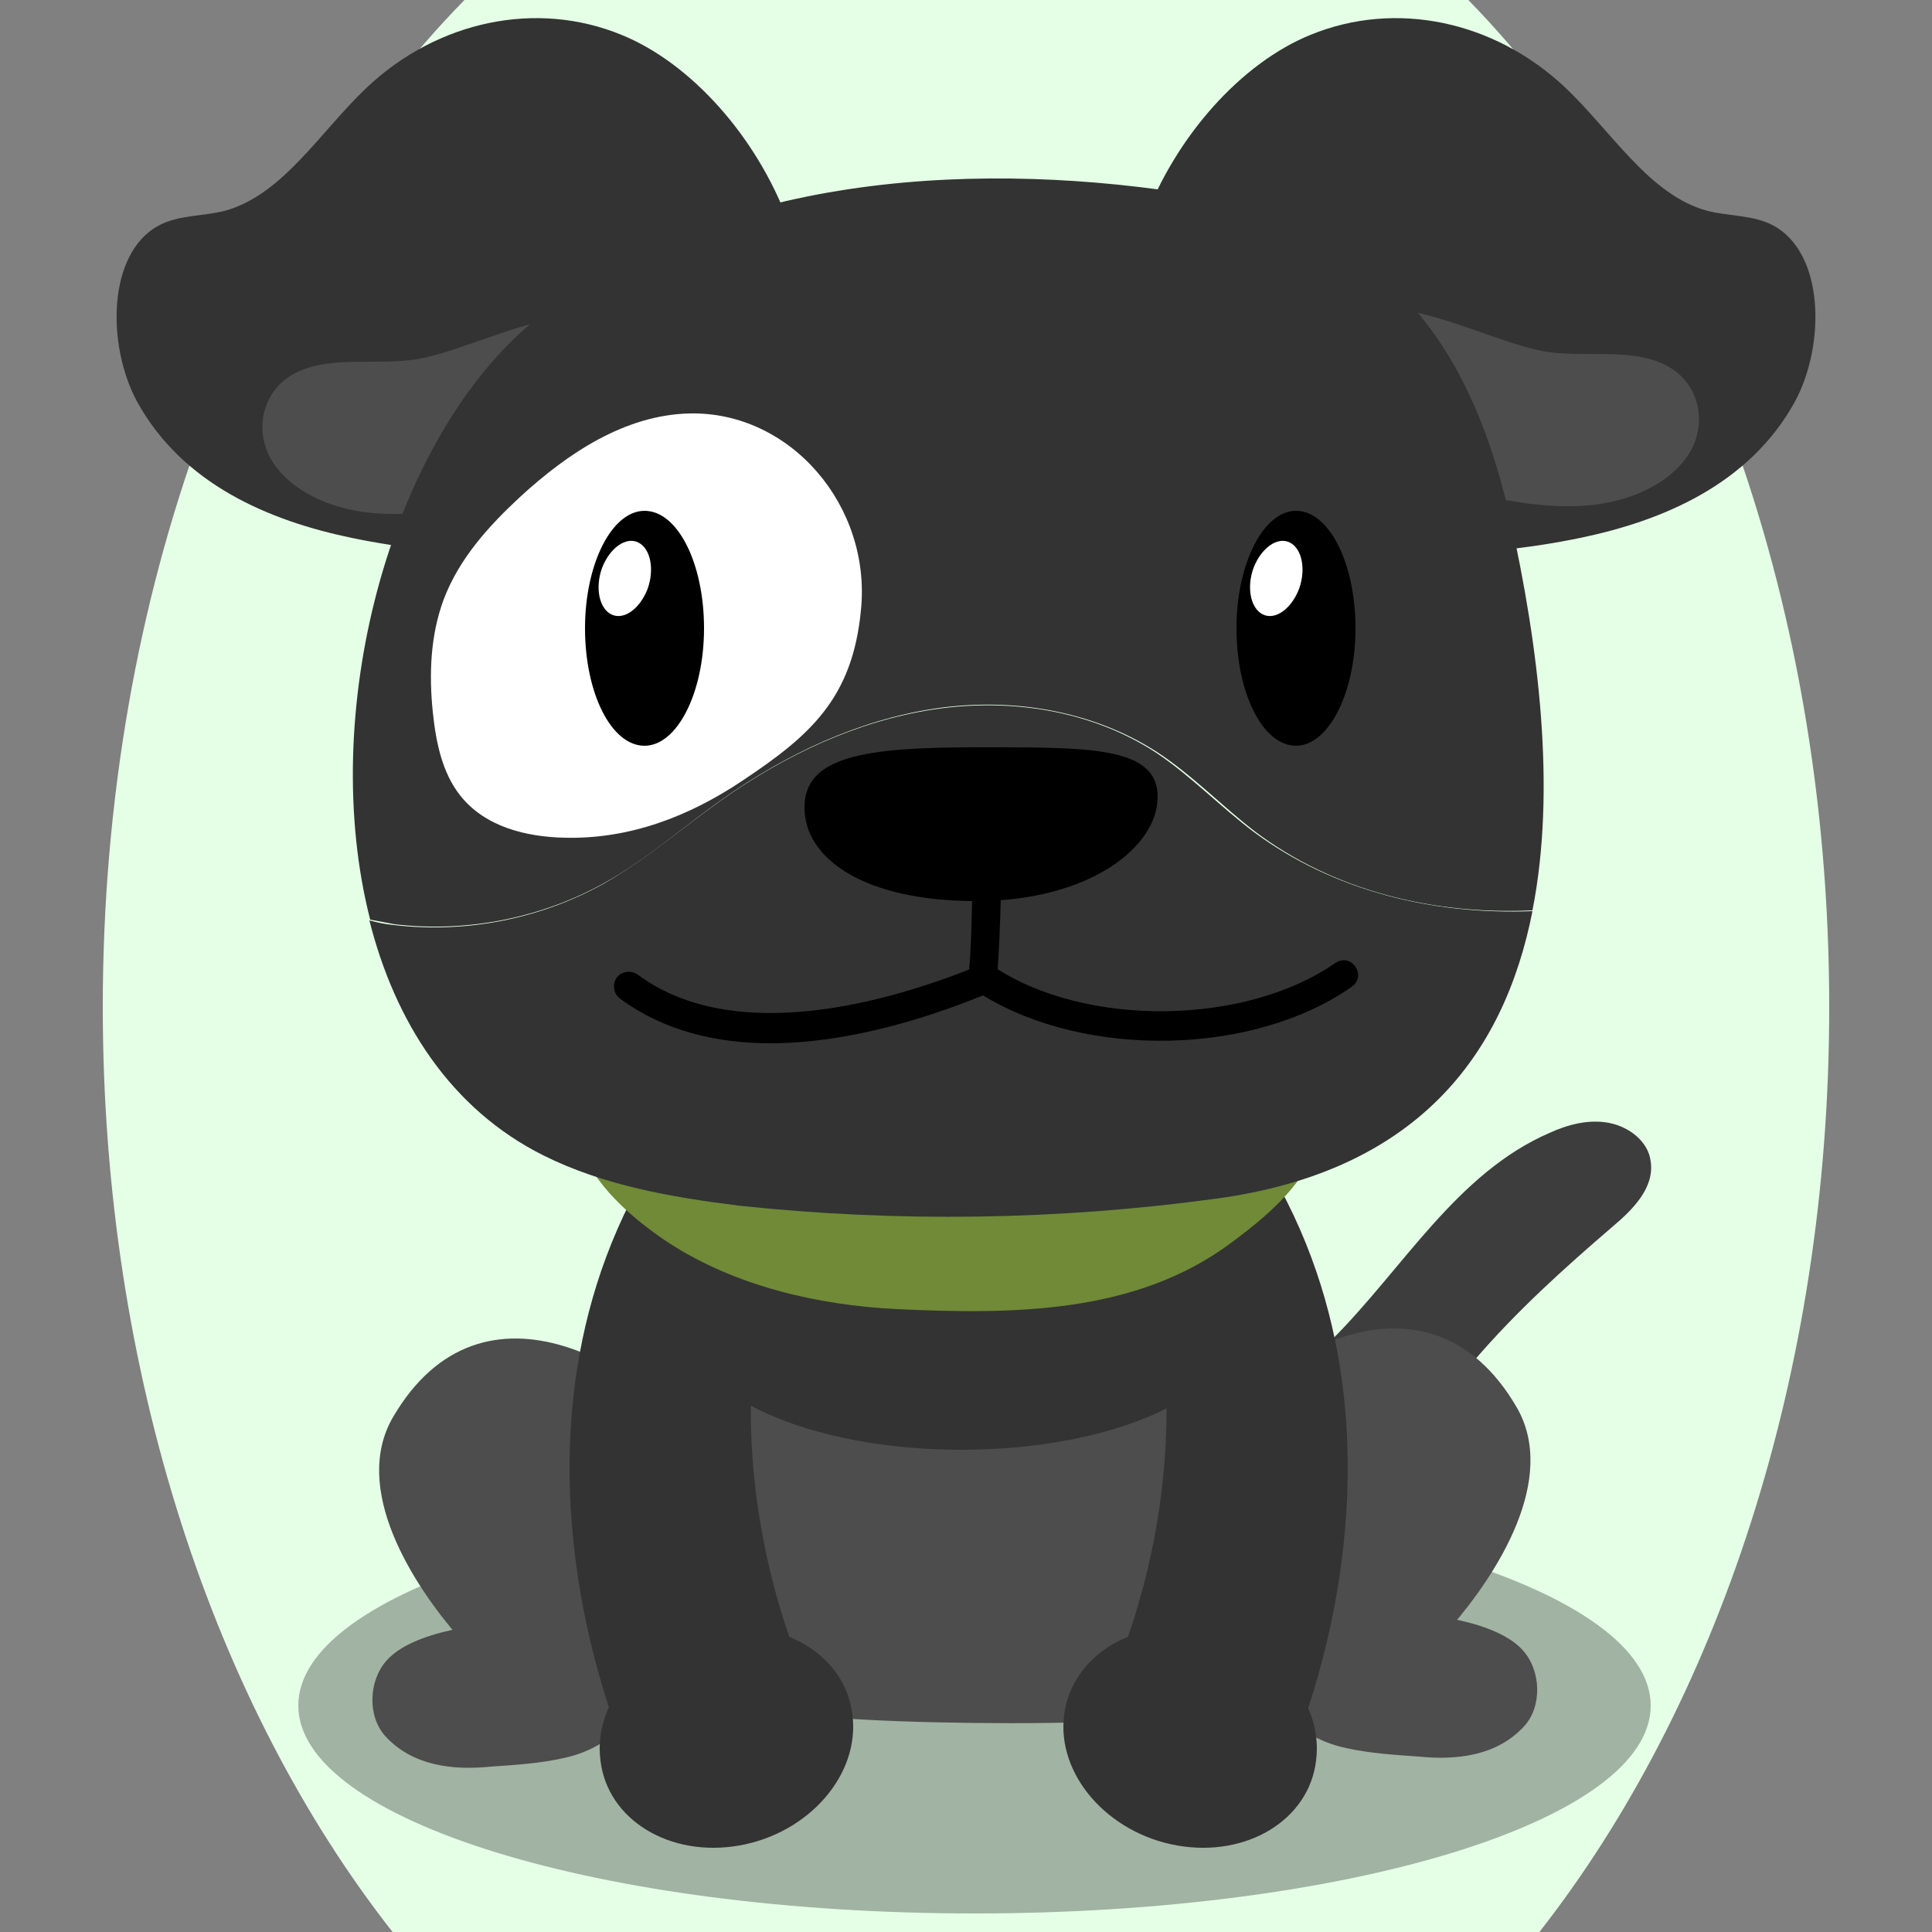
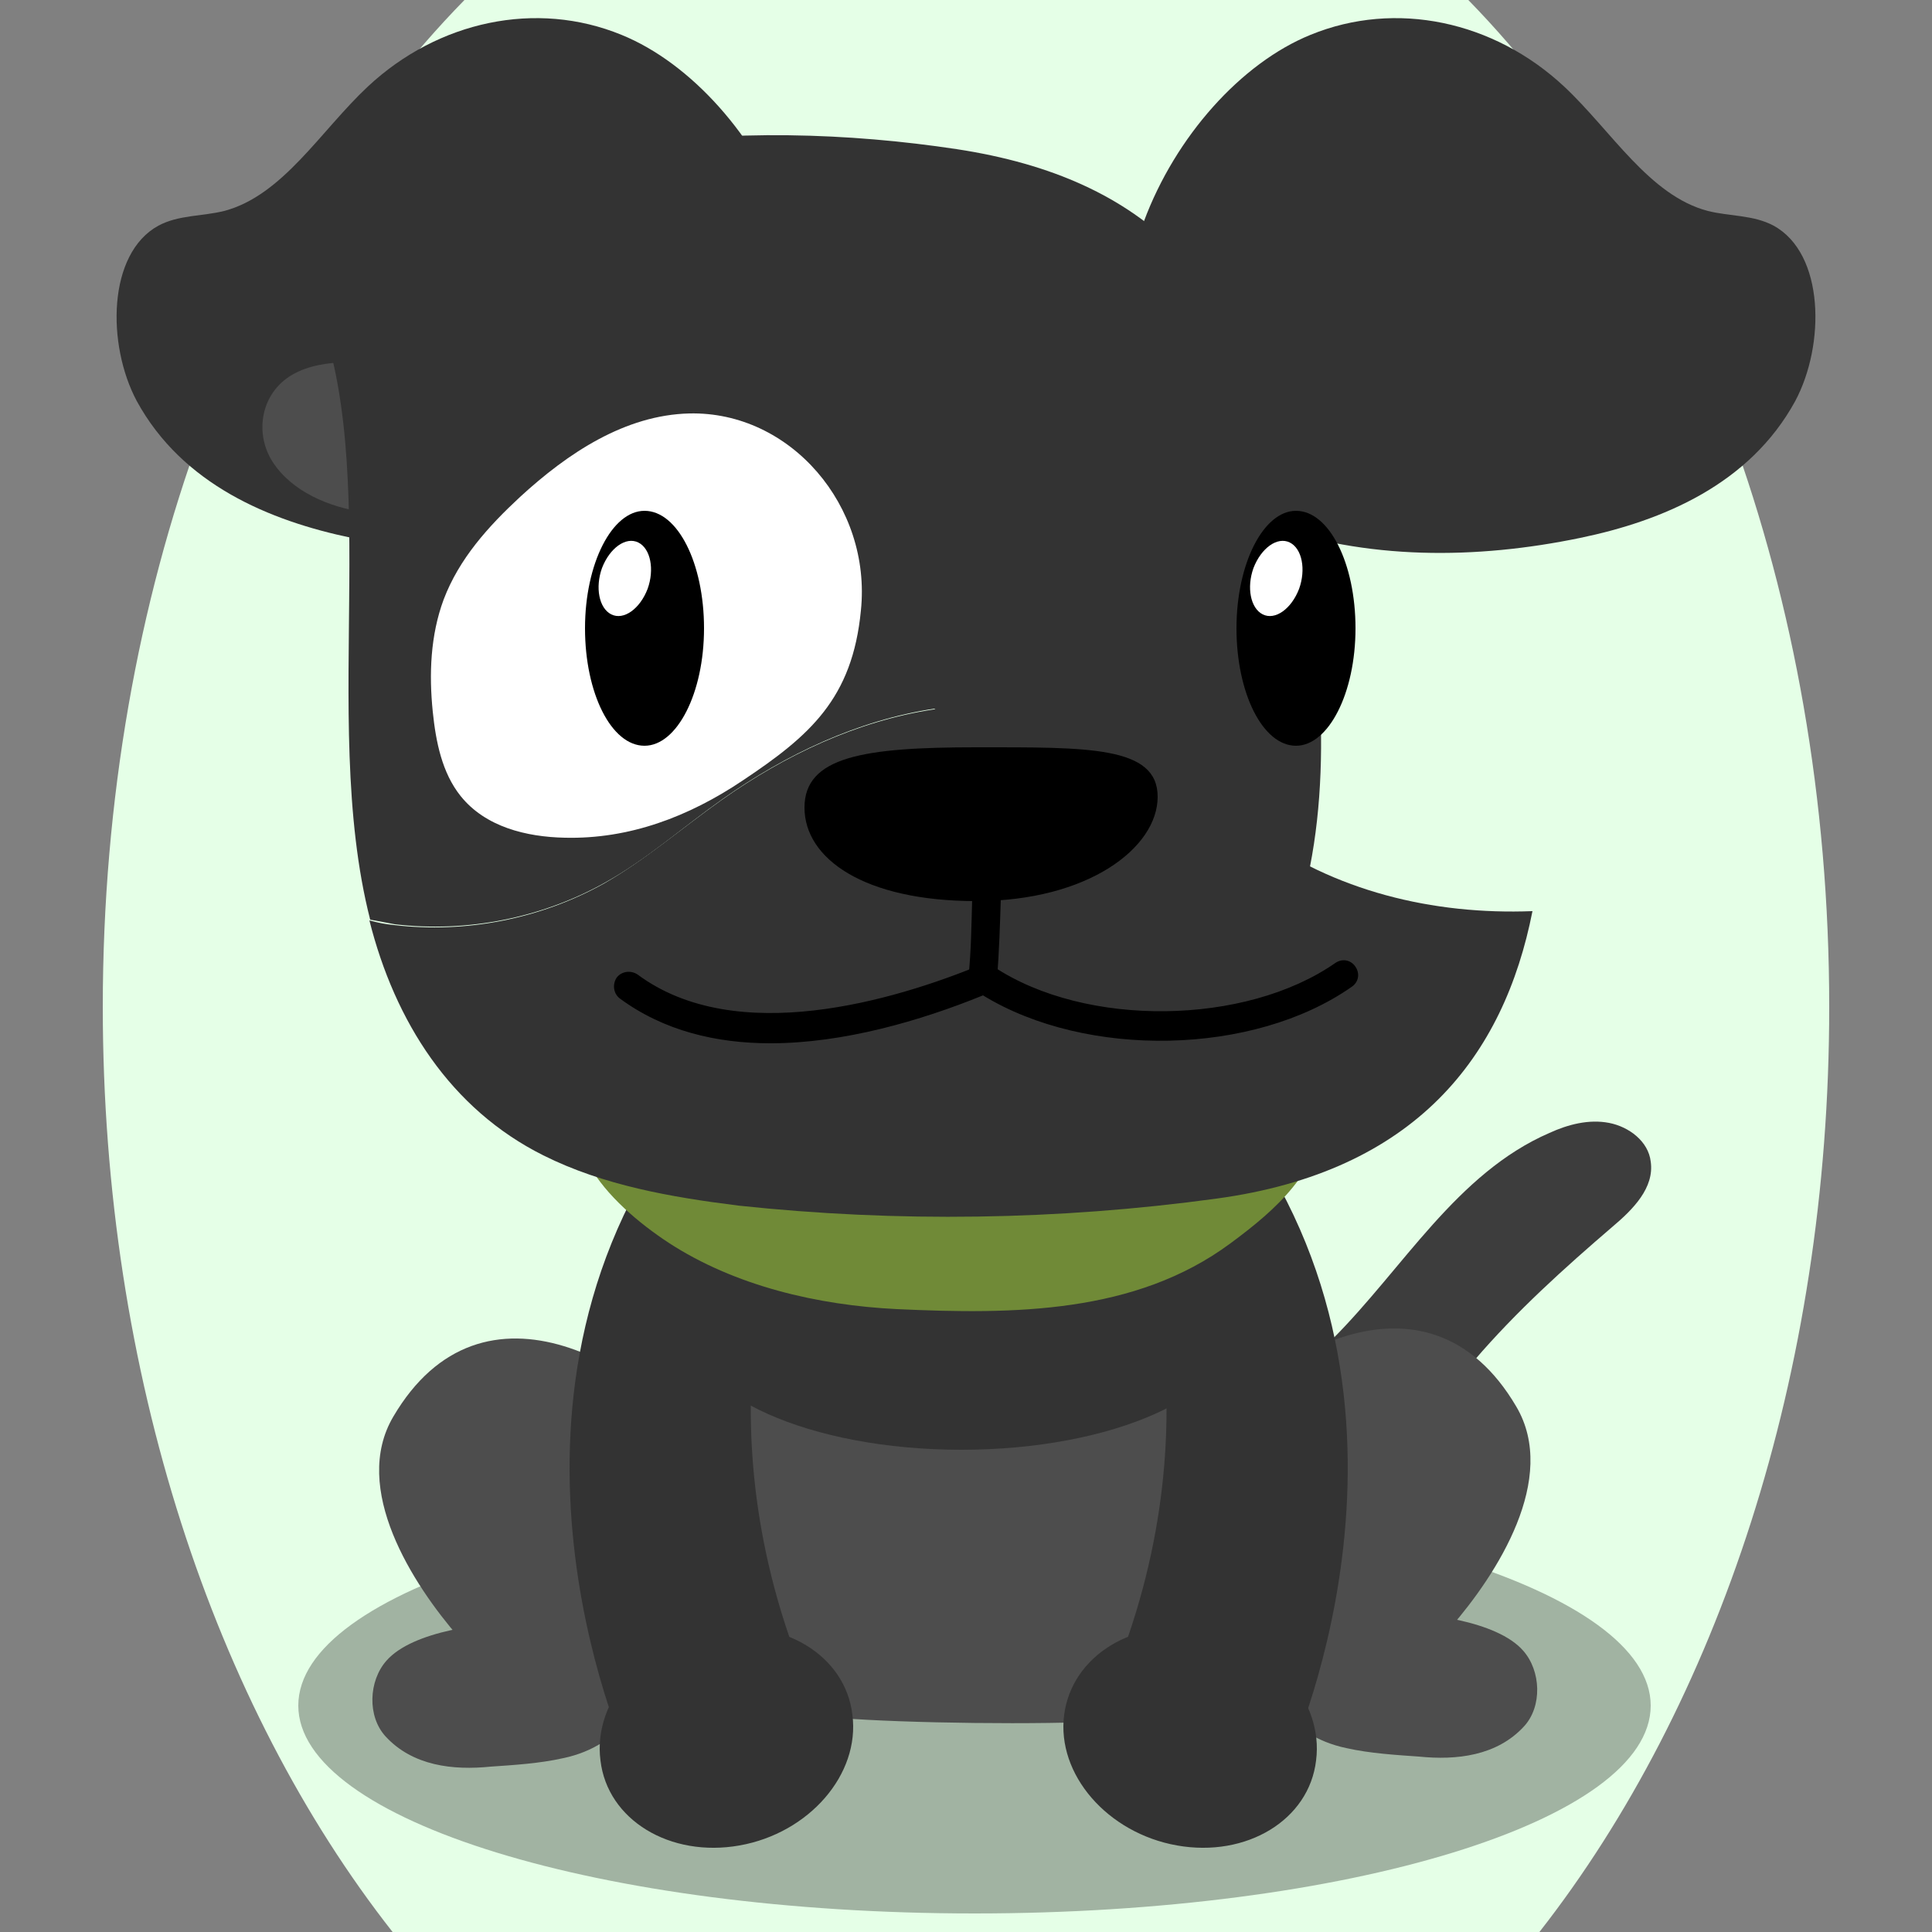
<svg xmlns="http://www.w3.org/2000/svg" version="1.1" id="Ebene_1" x="0px" y="0px" viewBox="0 0 250 250" style="enable-background:new 0 0 250 250;" xml:space="preserve">
  <rect x="0" y="0" width="250" height="250" fill="#808080" stroke="none" />
  <style type="text/css">
	.st0{fill:#3d3d3d;}
	.st1{opacity:0.3;}
	.st2{fill:#4d4d4d;}
	.st3{fill:#333333;}
	.st4{fill:#708a37;}
	.st5{fill:#FFFFFF;}

.bgel{fill:#E5FFE7;}</style>
  <path class="bgel" d="M236.7,130.3c0,47.6-14.5,90.3-37.5,119.7H50.8c-23-29.3-37.5-72.1-37.5-119.7C13.3,76.6,31.7,29,60.1,0h129.9  C218.3,29,236.7,76.6,236.7,130.3z" />
  <g>
    <path class="st0" d="M172.4,196.5c-4.8,3.7-11.2,6.3-17.3,5.9c-3.7-0.2-12-2.6-13.5-6.3c-2.5-6.1,10.8-8.8,14.1-10.5   c6.1-3.2,11.8-7.3,16.7-12.3c9.2-9.2,16.1-21.5,28.1-26.7c2.4-1.1,5.1-1.8,7.7-1.3c2.6,0.5,5.1,2.4,5.4,5c0.5,3.4-2.3,6.2-4.9,8.4   c-6.3,5.4-12.5,11-17.9,17.3C184.7,183,179.6,190.9,172.4,196.5z" />
    <path class="st1" d="M213.6,220.7c0,14.9-39.2,26.9-87.5,26.9c-48.4,0-87.5-12.1-87.5-26.9c0-14.9,39.2-26.9,87.5-26.9   C174.4,193.8,213.6,205.9,213.6,220.7z" />
    <g>
      <path class="st2" d="M173.5,222.5c-7.5,1.9-15.4,0.1-21.1-6.7c-5.3-6.3-5.7-18.2-0.4-25.6c11.4-15.8,32.8-27.6,44.2-8.2    c5.5,9.3-2.5,21.7-8.5,28.6c1.7,1.4-0.4,3.7-1.7,4.9C182.4,219,178.1,221.4,173.5,222.5z" />
      <path class="st2" d="M174.2,226.2c-1.9-0.4-3.6-1.1-5-2c-1.8-1.1-3.2-3-3.4-5.1c-0.2-1.7,0.5-3.4,1.5-4.8    c2.7-3.7,7.5-5.5,12.1-5.6c4.8-0.1,14.3,1,17.7,4.9c2.3,2.6,2.5,7.2,0.1,9.8c-3.5,3.8-8.7,4.4-13.6,3.9    C180.8,227.1,177.3,226.9,174.2,226.2z" />
    </g>
    <path class="st2" d="M156.6,146.5c-8-14.6-30.6-14.6-43-11.1c-9.9,2.8-19.2,6.4-24.7,17.5c-3.2,6.4-3.7,12.9-1.8,19.9   c1,3.8,2.7,7.2,3.8,10.9c1,3.1,0.6,4.7,0.9,7.7c1,9.2,7.1,19.5,12.3,26.1c1.3,1.7,2.8,3.3,4.4,4.8c8.8,0.7,26.3,0.9,35.2,0.4   c4.9-4.7,8.4-11.8,11.7-17.9C163.9,189.1,166.5,164.5,156.6,146.5z" />
    <g>
      <path class="st2" d="M73.6,223.8c7.5,1.9,15.4,0.1,21.1-6.7c5.3-6.3,5.7-18.2,0.4-25.6c-11.4-15.8-32.8-27.6-44.2-8.2    c-5.5,9.3,2.5,21.7,8.5,28.6c-1.7,1.4,0.4,3.7,1.7,4.9C64.7,220.2,69.1,222.7,73.6,223.8z" />
      <path class="st2" d="M72.9,227.5c1.9-0.4,3.6-1.1,5-2c1.8-1.1,3.2-3,3.4-5.1c0.2-1.7-0.5-3.4-1.5-4.8c-2.7-3.7-7.5-5.5-12.1-5.6    c-4.8-0.1-14.3,1-17.7,4.9c-2.3,2.6-2.5,7.2-0.1,9.8c3.5,3.8,8.7,4.4,13.6,3.9C66.4,228.4,69.8,228.2,72.9,227.5z" />
    </g>
    <g>
      <path class="st3" d="M100.8,158.7c0,0-11.4,28.8,6.1,64.6l-25.3,5c0,0-20.9-44.4,5.3-81.7L100.8,158.7z" />
      <g>
        <path class="st3" d="M110.3,221.9c1,7.7-5.6,15.3-14.6,16.9c-9,1.6-17.1-3.3-18-11c-1-7.7,5.6-15.3,14.6-16.9     S109.4,214.2,110.3,221.9z" />
      </g>
    </g>
    <path class="st3" d="M147.3,158.7c0,0,11.4,28.8-6.1,64.6l25.3,5c0,0,20.9-44.4-5.3-81.7L147.3,158.7z" />
    <path class="st3" d="M159.8,171.8c0,8.7-15.8,15.8-35.4,15.8s-35.4-7.1-35.4-15.8c0-8.7,15.8-15.8,35.4-15.8   S159.8,163.1,159.8,171.8z" />
    <g>
      <path class="st3" d="M137.7,221.9c-1,7.7,5.6,15.3,14.6,16.9c9,1.6,17.1-3.3,18-11c1-7.7-5.6-15.3-14.6-16.9    C146.8,209.3,138.7,214.2,137.7,221.9z" />
    </g>
    <g>
      <path class="st4" d="M76.3,134.5c-2.3,4.3-2.4,11.9-0.1,16.2c2.2,4,6.5,7.6,10.3,10.1c8.6,5.6,19.3,8.1,29.6,8.6    c15.1,0.7,30.8,0.6,43.1-8.5c6.1-4.5,11.3-9.2,12.4-16.9c2.9-20.1-17.1-24.7-34.2-27.6c-16.1-2.7-40.7-4.7-52.8,8.2    C82.1,127.4,78.1,131.1,76.3,134.5z" />
    </g>
    <g>
      <path class="st3" d="M80.4,4.5c-11-4.5-23.7-1.8-32.8,6.7c-6.1,5.7-11,14.1-18.6,16.1c-2.8,0.7-5.9,0.5-8.5,1.9    c-6.6,3.6-6.7,15.4-2.8,22.7c5.9,10.8,17.2,15.5,27.8,17.7c13.5,2.8,27.7,2.9,40.8-1.8c3.8-1.4,7.7-3.2,10.7-6.4    C114.4,42.6,98.4,11.8,80.4,4.5z" />
      <path class="st2" d="M53.1,46.6c-5.2,0.6-11-0.6-15.3,1.9c-4.1,2.4-4.9,7.6-2.5,11.3c2.4,3.7,7.2,5.9,12.1,6.5    c4.9,0.6,9.9-0.2,14.7-1.2c8.7-1.9,28.9-9.8,21.9-20.1C77.3,35.2,61.6,45.7,53.1,46.6z" />
      <path class="st3" d="M169.6,4.5c11-4.5,23.7-1.8,32.8,6.7c6.1,5.7,11,14.1,18.6,16.1c2.8,0.7,5.9,0.5,8.5,1.9    c6.6,3.6,6.7,15.4,2.8,22.7c-5.9,10.8-17.2,15.5-27.8,17.7c-13.5,2.8-27.7,2.9-40.8-1.8c-3.8-1.4-7.7-3.2-10.7-6.4    C135.6,42.6,151.6,11.8,169.6,4.5z" />
-       <path class="st2" d="M200.7,45.6c5.2,0.6,11-0.6,15.3,1.9c4.1,2.4,4.9,7.6,2.5,11.3c-2.4,3.7-7.2,5.9-12.1,6.5    c-4.9,0.6-9.9-0.2-14.7-1.2c-8.7-1.9-28.9-9.8-21.9-20.1C176.5,34.2,192.2,44.6,200.7,45.6z" />
      <g>
-         <path class="st3" d="M78.3,114.2c5.4-3,10.1-7.2,15.2-10.8c8.2-5.8,17.5-10.2,27.4-11.7c9.9-1.5,20.4,0.2,28.8,5.6     c4.6,3,8.4,7,12.7,10.3c10.2,7.7,23.1,10.8,35.9,10.2c3.1-15.7,0.8-34.2-2.9-50.8c-5.7-25-17.9-38.3-42.8-42.1     c-27.8-4.2-61.9-2.1-84.3,17.3C50.3,57.8,41.1,92.4,47.9,119c1.1,0.2,2.1,0.4,3.2,0.6C60.4,120.7,70.1,118.8,78.3,114.2z" />
+         <path class="st3" d="M78.3,114.2c5.4-3,10.1-7.2,15.2-10.8c8.2-5.8,17.5-10.2,27.4-11.7c4.6,3,8.4,7,12.7,10.3c10.2,7.7,23.1,10.8,35.9,10.2c3.1-15.7,0.8-34.2-2.9-50.8c-5.7-25-17.9-38.3-42.8-42.1     c-27.8-4.2-61.9-2.1-84.3,17.3C50.3,57.8,41.1,92.4,47.9,119c1.1,0.2,2.1,0.4,3.2,0.6C60.4,120.7,70.1,118.8,78.3,114.2z" />
        <path class="st5" d="M73.1,108.4c-5-0.1-10.3-1.4-13.5-5.4c-2.4-3-3.2-7-3.6-10.9c-0.5-4.9-0.3-9.9,1.4-14.5     c2-5.3,5.8-9.5,9.9-13.3c6.2-5.7,13.6-10.6,21.9-10.8c13.1-0.3,23.6,12,22.2,25.5c-1.1,11.4-6.6,16.2-15.3,22     C89.1,105.7,81.4,108.6,73.1,108.4z" />
        <g>
          <path d="M75.7,81.3c0,8.4,3.4,15.2,7.7,15.2c4.2,0,7.7-6.8,7.7-15.2c0-8.4-3.4-15.2-7.7-15.2C79.2,66.1,75.7,72.9,75.7,81.3z" />
          <path class="st5" d="M83.8,76.2c-1,2.6-3.1,4.1-4.7,3.3c-1.6-0.8-2.1-3.5-1.2-6c1-2.6,3.1-4.1,4.7-3.3      C84.2,71,84.7,73.7,83.8,76.2z" />
        </g>
        <g>
          <path d="M160,81.3c0,8.4,3.4,15.2,7.7,15.2c4.2,0,7.7-6.8,7.7-15.2c0-8.4-3.4-15.2-7.7-15.2C163.5,66.1,160,72.9,160,81.3z" />
          <path class="st5" d="M168.1,76.2c-1,2.6-3.1,4.1-4.7,3.3c-1.6-0.8-2.1-3.5-1.2-6c1-2.6,3.1-4.1,4.7-3.3      C168.5,71,169,73.7,168.1,76.2z" />
        </g>
        <path class="st3" d="M162.3,107.7c-4.4-3.3-8.2-7.3-12.7-10.3c-8.4-5.5-18.9-7.1-28.8-5.6c-9.9,1.5-19.2,5.9-27.4,11.7     c-5.1,3.6-9.8,7.7-15.2,10.8c-8.2,4.6-17.9,6.5-27.2,5.4c-1.1-0.1-2.1-0.3-3.2-0.6c3.3,13.1,10.5,24.4,22.5,30.4     c7.8,3.9,16.5,5.4,25.2,6.5c20.6,2.2,41.4,1.9,61.9-0.9c25.8-3.5,37.2-18.4,40.9-37.2C185.4,118.4,172.6,115.3,162.3,107.7z" />
      </g>
      <path d="M149.8,103.1c0,6.6-9,13.5-23.5,13.5c-14.5,0-22.2-5.5-22.2-12.1c0-6.6,7.7-7.8,22.2-7.8    C140.7,96.7,149.8,96.5,149.8,103.1z" />
      <g>
        <path d="M127.2,128.8c-0.1,0-0.1,0-0.2,0c-1-0.1-1.8-1-1.7-2.1c0.4-4,0.4-7.3,0.5-10.4c0.1-3.1,0.1-6.3,0.5-10.2     c0-0.1,0-0.3,0-0.4c0.1-1,0.9-1.7,1.9-1.7c0.2,0,0.4,0,0.6,0.1c0.2,0,0.4,0.1,0.6,0.1c1.1,0.2,2.7,0.5,2.5,2.2     c-0.1,1-1,1.8-2.1,1.7c-0.2,3.1-0.3,5.7-0.3,8.3c-0.1,3.2-0.2,6.5-0.5,10.6C129,128,128.2,128.8,127.2,128.8z" />
        <path d="M99.7,135c-7,0-13.8-1.6-19.5-5.8c-0.8-0.6-1-1.8-0.4-2.7c0.6-0.8,1.8-1,2.7-0.4c12.8,9.5,33.3,3.3,44.3-1.2     c0.6-0.2,1.2-0.2,1.8,0.2c11.9,7.9,32.6,7.6,44.2-0.5c0.9-0.6,2-0.4,2.6,0.5c0.6,0.9,0.4,2-0.5,2.6c-12.7,8.9-34.3,9.3-47.7,1.1     C119.1,132.1,109.1,135,99.7,135z" />
      </g>
    </g>
  </g>
</svg>